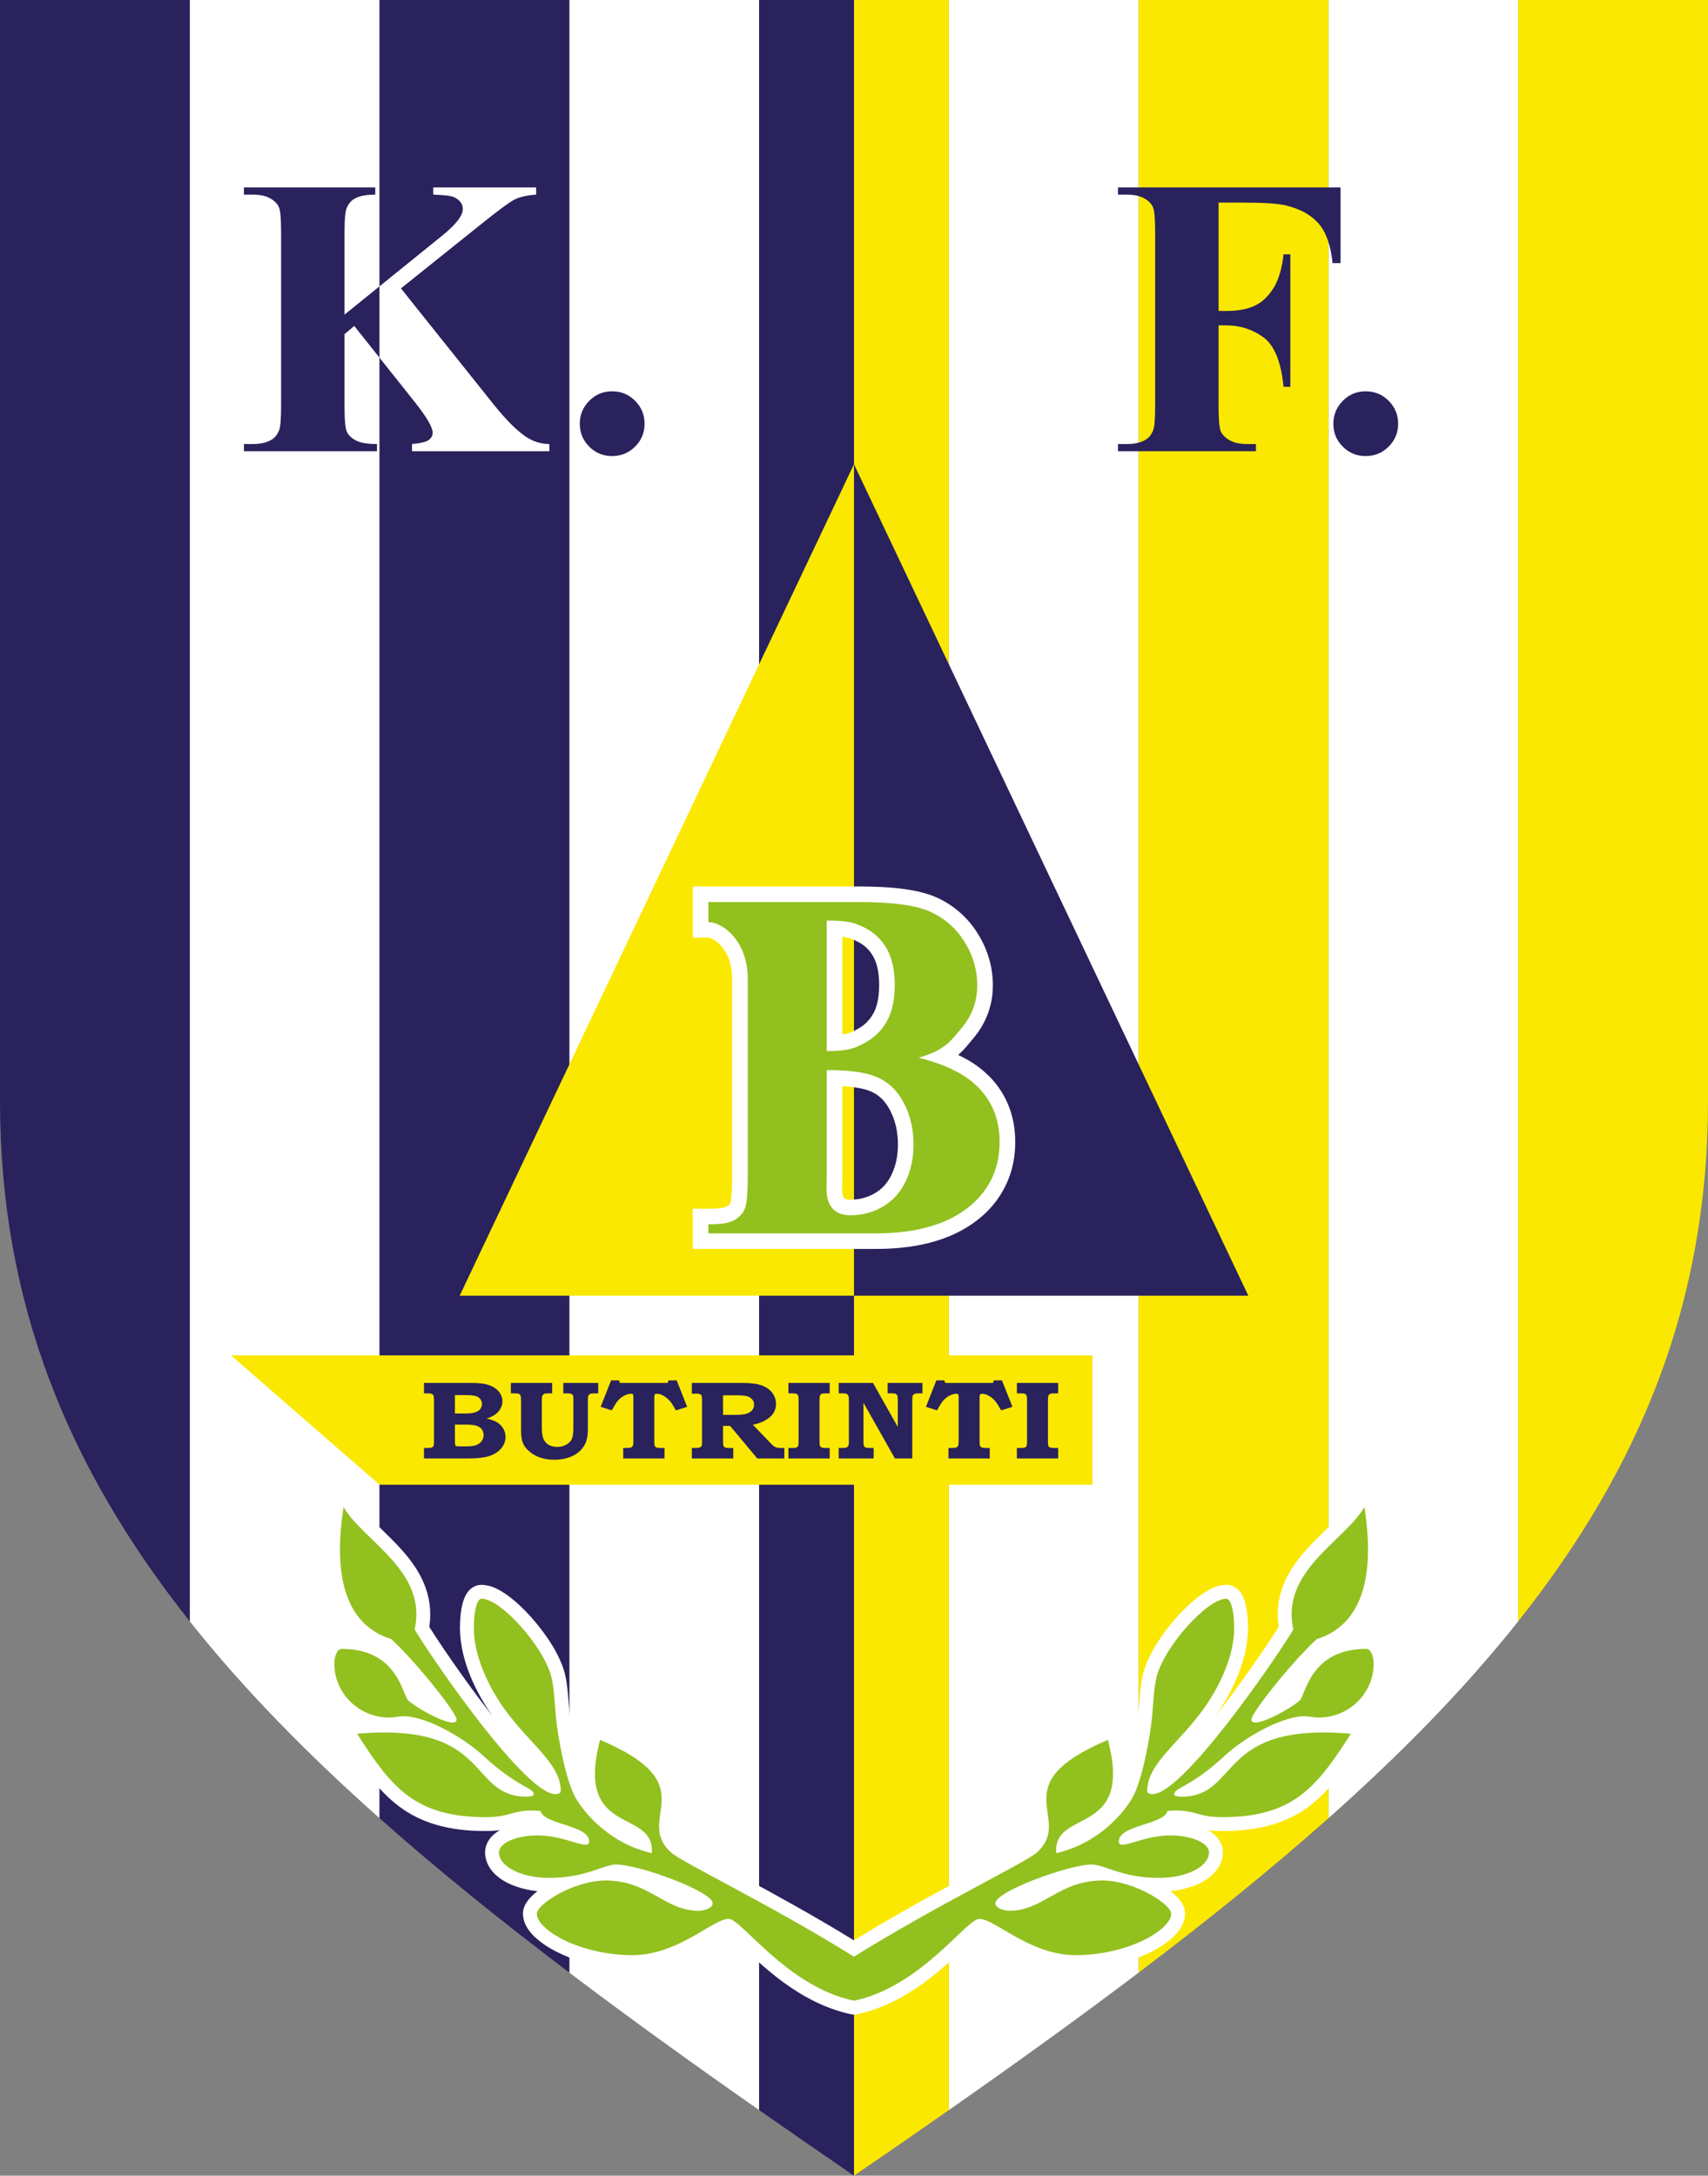
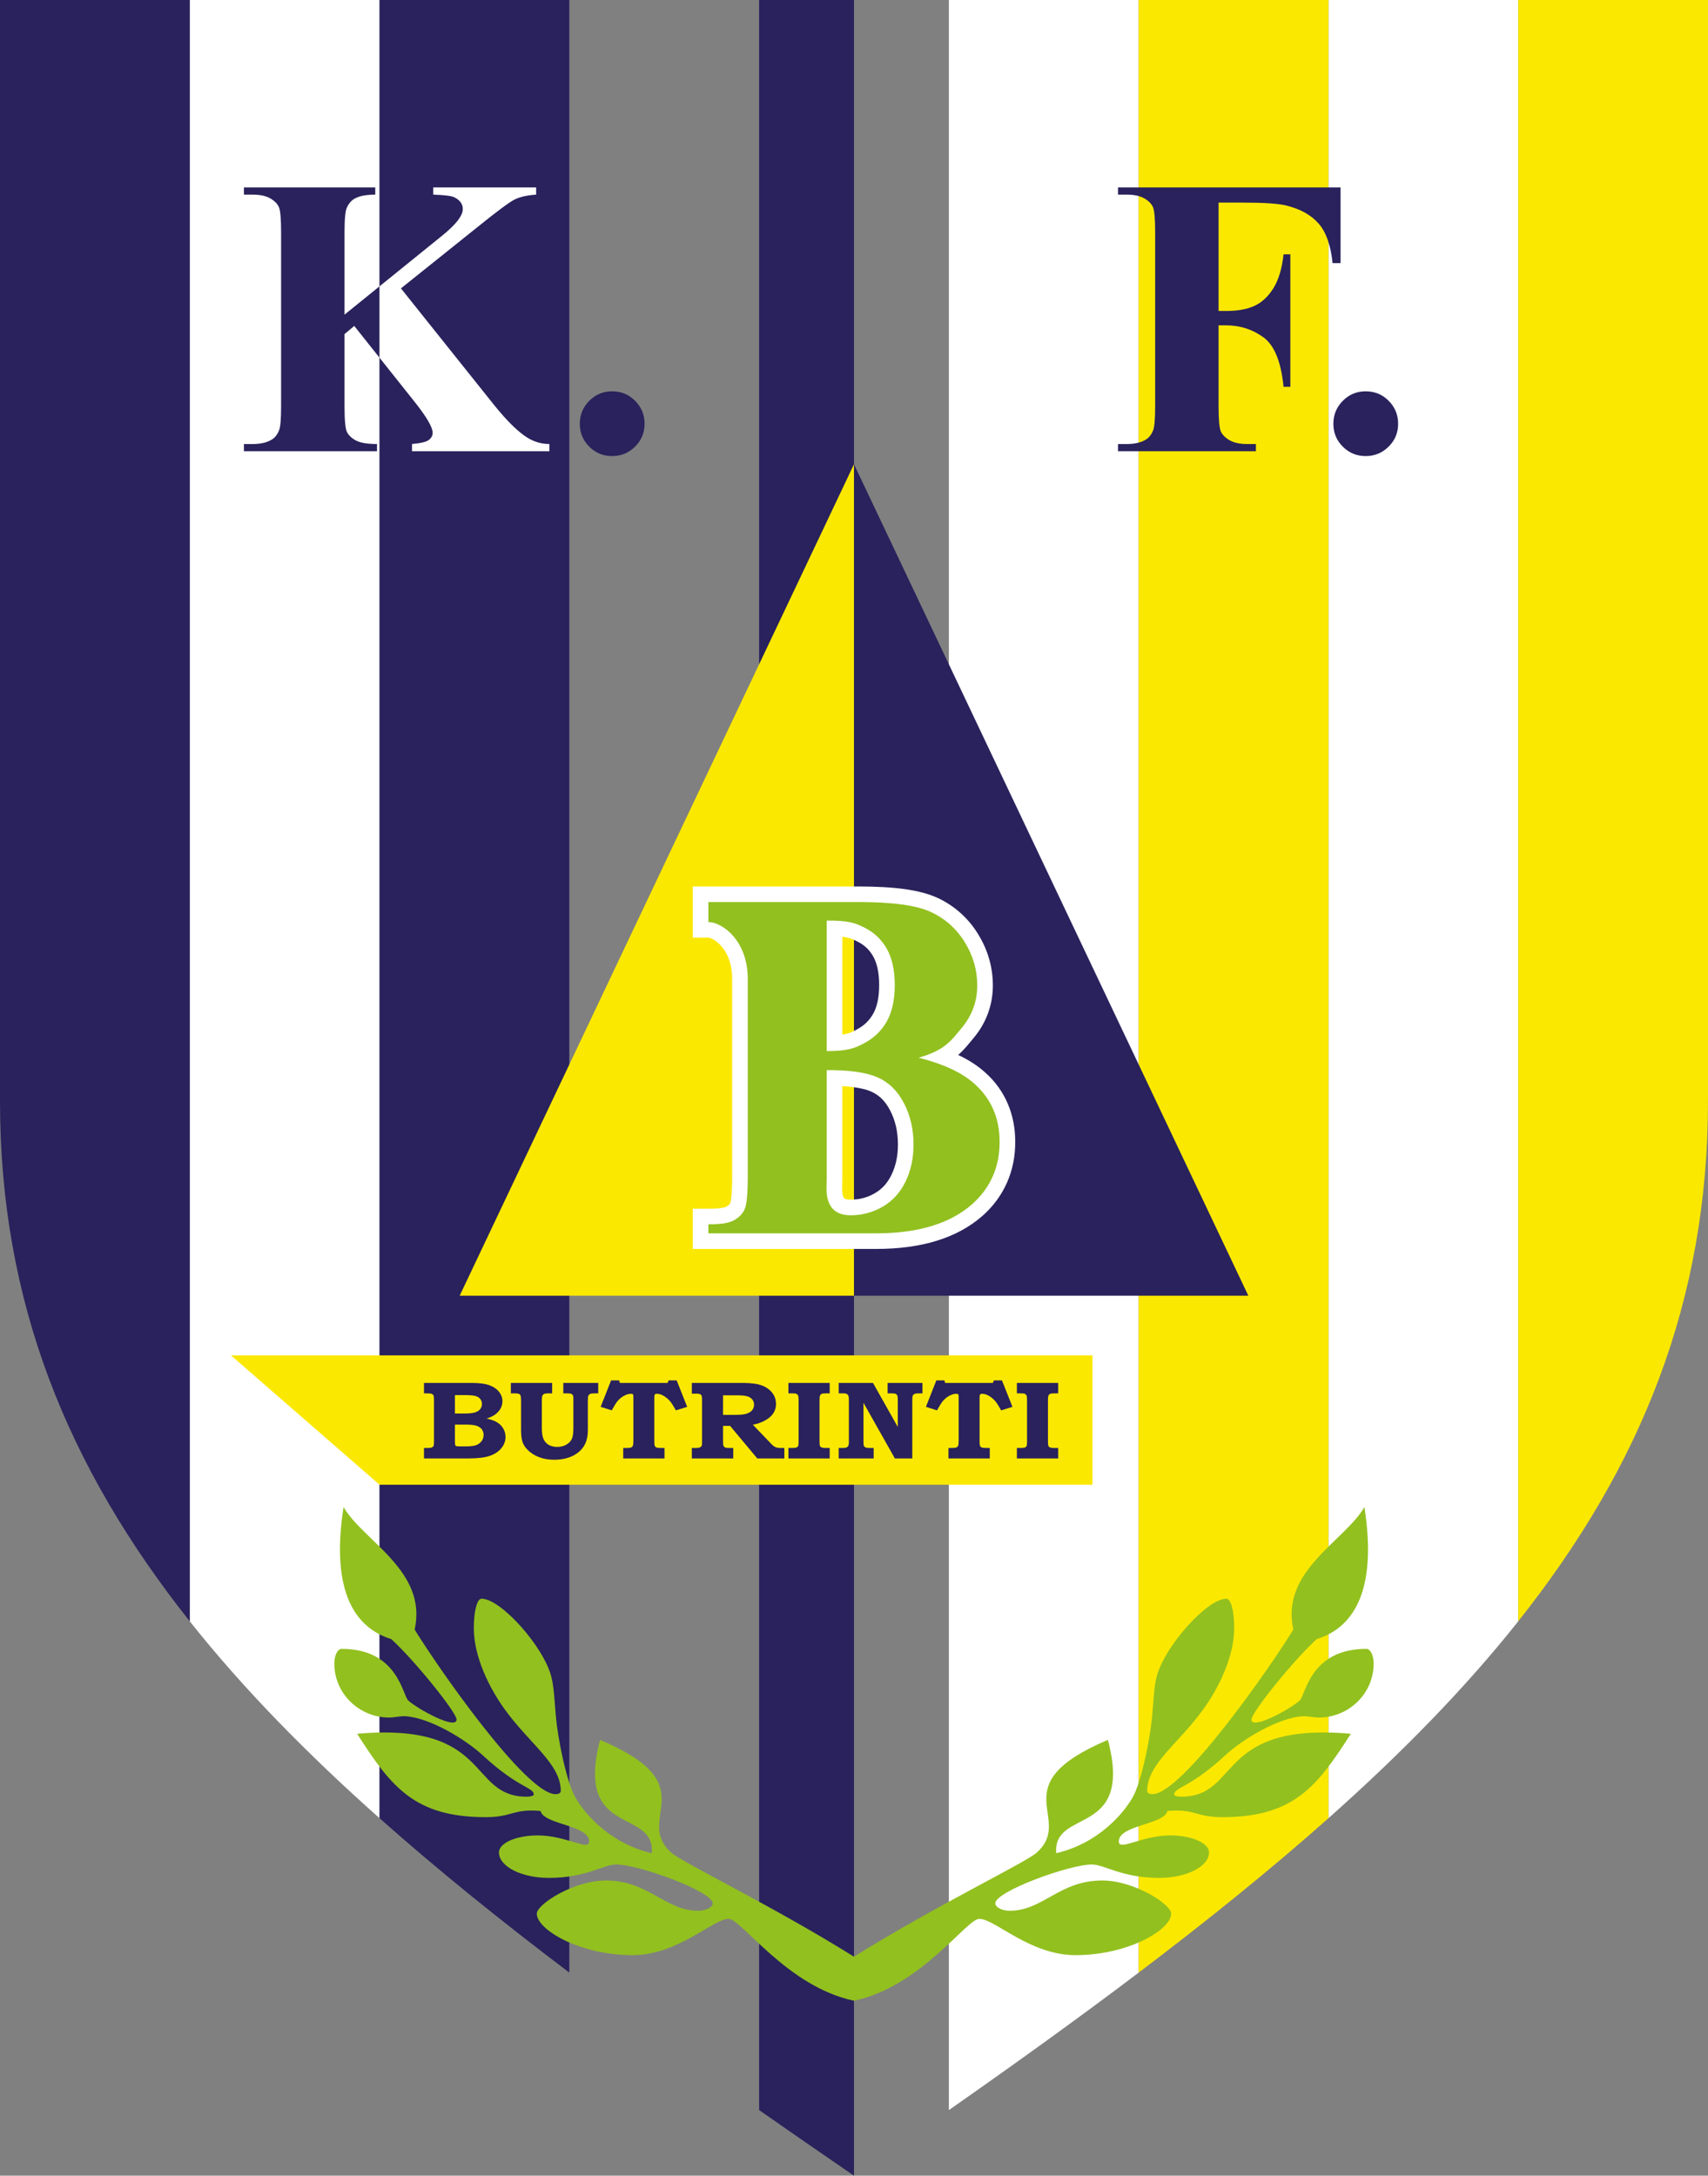
<svg xmlns="http://www.w3.org/2000/svg" width="455pt" height="579.59pt" viewBox="0 0 455 579.59" version="1.1">
  <rect x="0" y="0" width="455" height="579.59" fill="#808080" stroke="none" />
  <defs>
    <clipPath id="clip1">
-       <path d="M 227 0 L 253 0 L 253 579.59 L 227 579.59 Z M 227 0 " />
-     </clipPath>
+       </clipPath>
    <clipPath id="clip2">
      <path d="M 202 0 L 228 0 L 228 579.59 L 202 579.59 Z M 202 0 " />
    </clipPath>
  </defs>
  <g id="surface1">
    <path style=" stroke:none;fill-rule:nonzero;fill:rgb(100%,100%,100%);fill-opacity:1;" d="M 50.555 -0.004 L 50.555 431.91 C 64.691 449.727 81.621 467.031 101.109 484.359 L 101.109 -0.004 " />
-     <path style=" stroke:none;fill-rule:nonzero;fill:rgb(100%,100%,100%);fill-opacity:1;" d="M 151.664 -0.004 L 151.664 525.492 C 167.453 537.445 184.324 549.594 202.223 562.109 L 202.223 -0.004 " />
    <path style=" stroke:none;fill-rule:nonzero;fill:rgb(100%,100%,100%);fill-opacity:1;" d="M 252.773 -0.004 L 252.773 562.109 C 270.672 549.594 287.543 537.445 303.332 525.492 L 303.332 -0.004 " />
    <path style=" stroke:none;fill-rule:nonzero;fill:rgb(100%,100%,100%);fill-opacity:1;" d="M 353.887 -0.004 L 353.887 484.359 C 373.375 467.031 390.305 449.727 404.445 431.91 L 404.445 -0.004 " />
    <path style=" stroke:none;fill-rule:nonzero;fill:rgb(16.1%,13.3%,36.099%);fill-opacity:1;" d="M 0 -0.004 L 0 293.289 C 0 346.629 17.793 390.633 50.555 431.91 L 50.555 -0.004 " />
    <path style=" stroke:none;fill-rule:nonzero;fill:rgb(16.1%,13.3%,36.099%);fill-opacity:1;" d="M 101.109 -0.004 L 101.109 484.359 C 116.418 497.969 133.305 511.594 151.664 525.492 L 151.664 -0.004 " />
    <path style=" stroke:none;fill-rule:nonzero;fill:rgb(98.399%,90.999%,0%);fill-opacity:1;" d="M 303.332 -0.004 L 303.332 525.492 C 321.691 511.594 338.578 497.969 353.887 484.359 L 353.887 -0.004 " />
    <path style=" stroke:none;fill-rule:nonzero;fill:rgb(98.399%,90.999%,0%);fill-opacity:1;" d="M 404.441 431.91 C 437.203 390.633 454.996 346.629 454.996 293.289 L 454.996 -0.004 L 404.441 -0.004 " />
    <g clip-path="url(#clip1)" clip-rule="nonzero">
      <path style=" stroke:none;fill-rule:nonzero;fill:rgb(98.399%,90.999%,0%);fill-opacity:1;" d="M 227.496 -0.004 L 227.496 579.59 C 236.137 573.672 244.559 567.852 252.773 562.109 L 252.773 -0.004 " />
    </g>
    <g clip-path="url(#clip2)" clip-rule="nonzero">
      <path style=" stroke:none;fill-rule:nonzero;fill:rgb(16.1%,13.3%,36.099%);fill-opacity:1;" d="M 202.223 -0.004 L 202.223 562.109 C 210.438 567.852 218.863 573.672 227.496 579.59 L 227.496 -0.004 " />
    </g>
    <path style=" stroke:none;fill-rule:nonzero;fill:rgb(16.1%,13.3%,36.099%);fill-opacity:1;" d="M 163.059 104.242 C 165.477 104.242 167.523 105.09 169.199 106.781 C 170.875 108.473 171.711 110.512 171.711 112.895 C 171.711 115.277 170.863 117.309 169.172 118.984 C 167.48 120.66 165.441 121.496 163.059 121.496 C 160.676 121.496 158.645 120.66 156.969 118.984 C 155.293 117.309 154.453 115.277 154.453 112.895 C 154.453 110.512 155.293 108.473 156.969 106.781 C 158.645 105.09 160.676 104.242 163.059 104.242 " />
    <path style=" stroke:none;fill-rule:nonzero;fill:rgb(16.1%,13.3%,36.099%);fill-opacity:1;" d="M 91.777 83.82 L 91.777 61.953 C 91.777 58.395 91.984 56.184 92.398 55.32 C 92.918 54.18 93.625 53.367 94.527 52.883 C 95.77 52.191 97.582 51.848 99.965 51.848 L 99.965 49.93 L 64.984 49.93 L 64.984 51.848 L 67.316 51.848 C 69.285 51.848 70.852 52.184 72.008 52.855 C 73.164 53.531 73.934 54.316 74.312 55.215 C 74.695 56.113 74.883 58.359 74.883 61.953 L 74.883 108.18 C 74.883 111.703 74.695 113.879 74.312 114.711 C 73.828 115.883 73.141 116.715 72.242 117.195 C 70.996 117.922 69.355 118.285 67.316 118.285 L 64.984 118.285 L 64.984 120.203 L 100.434 120.203 L 100.434 118.285 C 97.84 118.285 95.961 117.965 94.785 117.324 C 93.609 116.688 92.816 115.918 92.398 115.02 C 91.984 114.121 91.777 111.844 91.777 108.18 L 91.777 89.004 L 94.371 86.828 L 101.109 95.301 L 101.109 76.27 " />
    <path style=" stroke:none;fill-rule:nonzero;fill:rgb(100%,100%,100%);fill-opacity:1;" d="M 115.254 115.277 C 115.254 116.039 114.918 116.68 114.246 117.195 C 113.57 117.715 112.074 118.078 109.762 118.285 L 109.762 120.203 L 146.348 120.203 L 146.348 118.285 C 144.309 118.285 142.379 117.734 140.547 116.629 C 138.023 115.07 135.02 112.117 131.527 107.766 L 106.809 76.824 L 127.379 60.348 C 132.426 56.27 135.648 53.879 137.047 53.168 C 138.445 52.461 140.371 52.02 142.824 51.848 L 142.824 49.93 L 115.41 49.93 L 115.41 51.848 C 118.414 51.949 120.297 52.191 121.059 52.57 C 122.543 53.332 123.289 54.367 123.289 55.684 C 123.289 57.445 121.473 59.793 117.844 62.73 L 101.109 76.27 L 101.109 95.301 L 110.484 107.09 C 113.664 111.098 115.254 113.828 115.254 115.277 " />
    <path style=" stroke:none;fill-rule:nonzero;fill:rgb(16.1%,13.3%,36.099%);fill-opacity:1;" d="M 324.621 53.973 L 324.621 82.84 L 326.645 82.84 C 329.754 82.84 332.293 82.371 334.262 81.438 C 336.23 80.508 337.898 78.934 339.262 76.723 C 340.629 74.512 341.516 71.523 341.93 67.758 L 343.742 67.758 L 343.742 103.051 L 341.93 103.051 C 341.277 96.383 339.484 91.984 336.566 89.859 C 333.645 87.734 330.34 86.672 326.645 86.672 L 324.621 86.672 L 324.621 108.18 C 324.621 111.773 324.82 114.02 325.219 114.918 C 325.617 115.816 326.391 116.602 327.551 117.273 C 328.707 117.949 330.273 118.285 332.242 118.285 L 334.57 118.285 L 334.57 120.203 L 297.828 120.203 L 297.828 118.285 L 300.16 118.285 C 302.199 118.285 303.84 117.922 305.086 117.195 C 305.98 116.715 306.672 115.887 307.156 114.711 C 307.539 113.879 307.727 111.703 307.727 108.18 L 307.727 61.953 C 307.727 58.359 307.539 56.113 307.156 55.215 C 306.777 54.316 306.008 53.531 304.852 52.859 C 303.691 52.184 302.133 51.848 300.16 51.848 L 297.828 51.848 L 297.828 49.93 L 357.113 49.93 L 357.113 70.09 L 354.992 70.09 C 354.508 65.355 353.27 61.848 351.285 59.57 C 349.301 57.289 346.422 55.684 342.656 54.75 C 340.586 54.23 336.75 53.973 331.152 53.973 " />
    <path style=" stroke:none;fill-rule:nonzero;fill:rgb(16.1%,13.3%,36.099%);fill-opacity:1;" d="M 363.801 104.242 C 366.219 104.242 368.266 105.09 369.945 106.781 C 371.617 108.473 372.453 110.512 372.453 112.895 C 372.453 115.277 371.609 117.309 369.918 118.984 C 368.227 120.66 366.184 121.496 363.801 121.496 C 361.418 121.496 359.387 120.66 357.711 118.984 C 356.035 117.309 355.199 115.277 355.199 112.895 C 355.199 110.512 356.035 108.473 357.711 106.781 C 359.387 105.09 361.418 104.242 363.801 104.242 " />
    <path style=" stroke:none;fill-rule:nonzero;fill:rgb(98.399%,90.999%,0%);fill-opacity:1;" d="M 291.023 361.062 L 61.527 361.062 L 101.109 395.52 L 291.023 395.52 Z M 291.023 361.062 " />
    <path style=" stroke:none;fill-rule:nonzero;fill:rgb(16.1%,13.3%,36.099%);fill-opacity:1;" d="M 121.184 379.504 L 121.184 383.859 C 121.195 384.473 121.223 384.836 121.266 384.941 C 121.316 385.074 121.406 385.168 121.527 385.223 C 121.652 385.273 121.988 385.301 122.535 385.301 L 124.18 385.301 C 125.137 385.301 125.93 385.223 126.559 385.062 C 127.188 384.902 127.723 384.574 128.16 384.074 C 128.602 383.574 128.824 382.973 128.824 382.273 C 128.824 381.676 128.664 381.172 128.355 380.758 C 128.043 380.348 127.574 380.031 126.953 379.82 C 126.328 379.609 125.379 379.504 124.102 379.504 Z M 121.184 376.547 L 123.652 376.547 C 124.945 376.547 125.902 376.453 126.52 376.262 C 127.141 376.066 127.605 375.777 127.918 375.387 C 128.23 374.996 128.387 374.547 128.387 374.039 C 128.387 373.508 128.238 373.059 127.941 372.684 C 127.645 372.309 127.219 372.043 126.66 371.883 C 126.098 371.723 125.098 371.645 123.652 371.645 L 121.184 371.645 Z M 112.945 371.184 L 112.945 368.402 L 125.742 368.402 C 127.703 368.402 129.238 368.605 130.359 369.012 C 131.477 369.422 132.34 370.008 132.941 370.773 C 133.543 371.535 133.844 372.375 133.844 373.289 C 133.844 373.949 133.684 374.582 133.367 375.18 C 133.047 375.773 132.59 376.301 131.988 376.758 C 131.391 377.215 130.598 377.594 129.617 377.891 C 130.672 378.129 131.477 378.395 132.039 378.68 C 132.844 379.086 133.484 379.648 133.957 380.379 C 134.434 381.102 134.668 381.91 134.668 382.805 C 134.668 383.871 134.309 384.855 133.59 385.754 C 132.867 386.652 131.848 387.34 130.531 387.812 C 129.215 388.277 127.285 388.516 124.75 388.516 L 112.945 388.516 L 112.945 385.734 L 113.836 385.734 C 114.426 385.734 114.828 385.688 115.035 385.598 C 115.246 385.504 115.395 385.375 115.48 385.207 C 115.566 385.039 115.609 384.66 115.609 384.074 L 115.609 372.855 C 115.609 372.258 115.566 371.883 115.48 371.715 C 115.395 371.551 115.246 371.422 115.035 371.328 C 114.828 371.23 114.426 371.184 113.836 371.184 " />
    <path style=" stroke:none;fill-rule:nonzero;fill:rgb(16.1%,13.3%,36.099%);fill-opacity:1;" d="M 136.09 368.402 L 147.09 368.402 L 147.09 371.184 L 146.008 371.184 C 145.512 371.184 145.16 371.234 144.949 371.34 C 144.738 371.449 144.586 371.598 144.488 371.797 C 144.391 371.992 144.344 372.395 144.344 373 L 144.344 380.324 C 144.344 381.691 144.496 382.711 144.805 383.383 C 145.113 384.055 145.574 384.566 146.195 384.918 C 146.816 385.27 147.57 385.445 148.453 385.445 C 149.34 385.445 150.125 385.254 150.816 384.867 C 151.508 384.484 152 383.992 152.297 383.402 C 152.594 382.812 152.742 381.836 152.742 380.469 L 152.742 372.395 C 152.742 372.055 152.695 371.816 152.598 371.676 C 152.469 371.48 152.297 371.348 152.078 371.27 C 151.93 371.211 151.547 371.184 150.934 371.184 L 150.062 371.184 L 150.062 368.402 L 159.363 368.402 L 159.363 371.184 L 158.637 371.184 C 157.914 371.184 157.469 371.219 157.297 371.297 C 157.039 371.41 156.852 371.582 156.73 371.801 C 156.645 371.949 156.602 372.344 156.602 373 L 156.602 380.93 C 156.602 382.391 156.363 383.617 155.891 384.609 C 155.234 385.953 154.188 387.004 152.75 387.746 C 151.312 388.488 149.609 388.863 147.637 388.863 C 146.25 388.863 145.008 388.672 143.906 388.293 C 142.809 387.91 141.848 387.371 141.023 386.664 C 140.199 385.957 139.625 385.207 139.297 384.422 C 138.969 383.633 138.805 382.469 138.805 380.93 L 138.805 373.156 C 138.805 372.445 138.762 371.988 138.672 371.781 C 138.59 371.574 138.449 371.422 138.254 371.328 C 138.062 371.23 137.684 371.184 137.121 371.184 L 136.09 371.184 " />
    <path style=" stroke:none;fill-rule:nonzero;fill:rgb(16.1%,13.3%,36.099%);fill-opacity:1;" d="M 162.789 367.723 L 164.922 367.723 L 165.145 368.402 L 177.84 368.402 L 178.113 367.723 L 180.262 367.723 L 183.059 374.773 L 180.055 375.711 C 179.387 374.535 178.906 373.773 178.613 373.418 C 178.043 372.719 177.387 372.164 176.645 371.762 C 176.086 371.453 175.531 371.297 174.98 371.297 C 174.723 371.297 174.547 371.355 174.449 371.465 C 174.352 371.574 174.305 371.824 174.305 372.223 L 174.305 383.785 C 174.305 384.469 174.328 384.895 174.383 385.07 C 174.438 385.242 174.531 385.379 174.66 385.48 C 174.789 385.582 174.969 385.648 175.195 385.684 C 175.426 385.719 176.031 385.734 177.016 385.734 L 177.016 388.516 L 166.02 388.516 L 166.02 385.734 L 166.684 385.734 C 167.422 385.734 167.891 385.691 168.098 385.609 C 168.305 385.527 168.461 385.387 168.566 385.18 C 168.676 384.969 168.73 384.539 168.73 383.887 L 168.73 372.062 C 168.73 371.727 168.688 371.516 168.602 371.43 C 168.516 371.34 168.332 371.297 168.055 371.297 C 167.492 371.297 166.867 371.488 166.18 371.859 C 165.488 372.234 164.879 372.766 164.34 373.449 C 164.121 373.715 163.664 374.469 162.965 375.711 L 160.012 374.773 " />
    <path style=" stroke:none;fill-rule:nonzero;fill:rgb(16.1%,13.3%,36.099%);fill-opacity:1;" d="M 192.617 371.703 L 192.617 376.906 L 195.961 376.906 C 197.273 376.906 198.258 376.801 198.91 376.586 C 199.562 376.367 200.051 376.059 200.379 375.652 C 200.707 375.25 200.871 374.762 200.871 374.184 C 200.871 373.652 200.719 373.199 200.41 372.82 C 200.105 372.441 199.668 372.156 199.102 371.977 C 198.539 371.793 197.613 371.703 196.336 371.703 Z M 184.301 368.402 L 198.199 368.402 C 199.094 368.402 200.074 368.473 201.137 368.617 C 202.195 368.762 203.156 369.078 204.012 369.566 C 204.867 370.059 205.531 370.676 206.008 371.43 C 206.48 372.18 206.719 373.023 206.719 373.965 C 206.719 375.496 206.105 376.73 204.887 377.68 C 203.664 378.625 202.219 379.242 200.547 379.531 L 205.184 384.348 L 205.379 384.566 C 205.68 384.891 205.953 385.133 206.203 385.293 C 206.449 385.453 206.695 385.566 206.945 385.633 C 207.191 385.699 207.535 385.734 207.977 385.734 L 208.945 385.734 L 208.945 388.516 L 201.727 388.516 L 194.492 379.848 L 192.617 379.848 L 192.617 383.859 C 192.617 384.551 192.66 384.988 192.746 385.18 C 192.836 385.367 192.973 385.504 193.16 385.598 C 193.348 385.688 193.727 385.734 194.297 385.734 L 195.332 385.734 L 195.332 388.516 L 184.301 388.516 L 184.301 385.734 L 185.309 385.734 C 185.84 385.734 186.215 385.684 186.438 385.582 C 186.66 385.48 186.824 385.328 186.934 385.129 C 186.988 385.012 187.016 384.652 187.016 384.047 L 187.016 372.727 C 187.016 372.285 186.973 371.969 186.891 371.781 C 186.812 371.594 186.68 371.473 186.492 371.41 C 186.234 371.309 185.938 371.254 185.602 371.254 L 185.145 371.27 L 184.301 371.27 " />
    <path style=" stroke:none;fill-rule:nonzero;fill:rgb(16.1%,13.3%,36.099%);fill-opacity:1;" d="M 210.027 368.402 L 221.027 368.402 L 221.027 371.184 L 220.027 371.184 C 219.445 371.184 219.059 371.227 218.871 371.32 C 218.684 371.41 218.543 371.555 218.453 371.754 C 218.359 371.949 218.316 372.328 218.316 372.887 L 218.316 384.016 C 218.316 384.621 218.352 385.012 218.43 385.184 C 218.504 385.359 218.633 385.484 218.816 385.559 C 219.043 385.676 219.383 385.734 219.832 385.734 L 221.027 385.734 L 221.027 388.516 L 210.027 388.516 L 210.027 385.734 L 210.922 385.734 C 211.562 385.734 211.98 385.691 212.176 385.609 C 212.367 385.527 212.512 385.402 212.605 385.223 C 212.695 385.043 212.742 384.688 212.742 384.16 L 212.742 372.984 C 212.742 372.359 212.695 371.949 212.605 371.754 C 212.512 371.555 212.359 371.406 212.141 371.297 C 211.988 371.219 211.621 371.184 211.035 371.184 L 210.027 371.184 " />
    <path style=" stroke:none;fill-rule:nonzero;fill:rgb(16.1%,13.3%,36.099%);fill-opacity:1;" d="M 223.418 368.402 L 232.559 368.402 L 239.168 380.137 L 239.168 372.957 C 239.168 372.344 239.129 371.957 239.051 371.801 C 238.945 371.57 238.797 371.41 238.617 371.32 C 238.434 371.227 238.078 371.184 237.551 371.184 L 236.453 371.184 L 236.453 368.402 L 245.738 368.402 L 245.738 371.184 L 244.715 371.184 C 244.199 371.184 243.832 371.234 243.613 371.34 C 243.395 371.449 243.238 371.594 243.156 371.773 C 243.066 371.957 243.027 372.352 243.027 372.957 L 243.027 388.516 L 238.391 388.516 L 230.023 373.691 L 230.023 384.062 C 230.023 384.656 230.062 385.035 230.145 385.199 C 230.227 385.363 230.371 385.492 230.578 385.59 C 230.789 385.684 231.148 385.734 231.664 385.734 L 232.738 385.734 L 232.738 388.516 L 223.418 388.516 L 223.418 385.734 L 224.383 385.734 C 224.918 385.734 225.285 385.691 225.48 385.609 C 225.68 385.527 225.84 385.387 225.953 385.184 C 226.07 384.984 226.133 384.68 226.133 384.277 L 226.133 372.738 C 226.133 372.301 226.078 371.977 225.969 371.766 C 225.863 371.559 225.719 371.41 225.539 371.32 C 225.355 371.227 225.051 371.184 224.621 371.184 L 223.418 371.184 " />
    <path style=" stroke:none;fill-rule:nonzero;fill:rgb(16.1%,13.3%,36.099%);fill-opacity:1;" d="M 249.438 367.723 L 251.57 367.723 L 251.797 368.402 L 264.492 368.402 L 264.766 367.723 L 266.914 367.723 L 269.711 374.773 L 266.703 375.711 C 266.039 374.535 265.555 373.773 265.266 373.418 C 264.695 372.719 264.039 372.164 263.297 371.762 C 262.734 371.453 262.18 371.297 261.633 371.297 C 261.375 371.297 261.195 371.355 261.098 371.465 C 261.004 371.574 260.953 371.824 260.953 372.223 L 260.953 383.785 C 260.953 384.469 260.98 384.895 261.035 385.07 C 261.09 385.242 261.18 385.379 261.309 385.48 C 261.441 385.582 261.621 385.648 261.844 385.684 C 262.074 385.719 262.68 385.734 263.668 385.734 L 263.668 388.516 L 252.668 388.516 L 252.668 385.734 L 253.336 385.734 C 254.07 385.734 254.543 385.691 254.746 385.609 C 254.953 385.527 255.109 385.387 255.219 385.18 C 255.328 384.969 255.383 384.539 255.383 383.887 L 255.383 372.062 C 255.383 371.727 255.34 371.516 255.254 371.43 C 255.164 371.34 254.98 371.297 254.703 371.297 C 254.145 371.297 253.52 371.488 252.828 371.859 C 252.141 372.234 251.527 372.766 250.988 373.449 C 250.773 373.715 250.316 374.469 249.613 375.711 L 246.66 374.773 " />
    <path style=" stroke:none;fill-rule:nonzero;fill:rgb(16.1%,13.3%,36.099%);fill-opacity:1;" d="M 270.887 368.402 L 281.887 368.402 L 281.887 371.184 L 280.887 371.184 C 280.305 371.184 279.918 371.227 279.73 371.32 C 279.539 371.41 279.402 371.555 279.309 371.754 C 279.219 371.949 279.172 372.328 279.172 372.887 L 279.172 384.016 C 279.172 384.621 279.211 385.012 279.285 385.184 C 279.359 385.359 279.488 385.484 279.672 385.559 C 279.898 385.676 280.238 385.734 280.688 385.734 L 281.887 385.734 L 281.887 388.516 L 270.887 388.516 L 270.887 385.734 L 271.781 385.734 C 272.418 385.734 272.836 385.691 273.031 385.609 C 273.227 385.527 273.367 385.402 273.461 385.223 C 273.555 385.043 273.598 384.688 273.598 384.16 L 273.598 372.984 C 273.598 372.359 273.555 371.949 273.461 371.754 C 273.367 371.555 273.215 371.406 273 371.297 C 272.848 371.219 272.48 371.184 271.895 371.184 L 270.887 371.184 " />
    <path style=" stroke:none;fill-rule:nonzero;fill:rgb(98.399%,90.999%,0%);fill-opacity:1;" d="M 122.453 345.168 L 227.496 345.168 L 227.496 123.668 " />
    <path style=" stroke:none;fill-rule:nonzero;fill:rgb(16.1%,13.3%,36.099%);fill-opacity:1;" d="M 227.496 123.668 L 227.496 345.168 L 332.547 345.168 " />
-     <path style=" stroke:none;fill-rule:nonzero;fill:rgb(100%,100%,100%);fill-opacity:1;" d="M 369.625 443.148 C 369.617 441.582 369.336 440.109 368.664 438.746 C 368.32 438.059 367.859 437.359 367.133 436.734 C 366.402 436.109 365.297 435.555 364.004 435.551 C 364.004 435.555 364 435.551 363.992 435.551 C 363.984 435.551 363.965 435.551 363.938 435.551 L 363.711 435.551 C 362.293 435.551 360.961 435.66 359.707 435.863 C 361.105 434.648 362.387 433.199 363.488 431.5 C 366.469 426.938 368.117 420.773 368.117 412.75 C 368.117 409.195 367.797 405.266 367.117 400.906 C 366.875 399.359 365.688 398.133 364.152 397.844 C 363.926 397.801 363.695 397.777 363.473 397.777 C 362.168 397.777 360.941 398.465 360.277 399.621 C 358.508 402.805 353.777 406.766 349.301 411.426 C 344.867 416.086 340.395 422.023 340.379 430.012 C 340.379 431.105 340.465 432.23 340.645 433.375 C 337.496 438.375 330.715 448.312 323.777 457.172 C 327.871 451.336 332.402 442.73 332.469 433.699 C 332.461 431.152 332.238 428.957 331.754 427.109 C 331.496 426.184 331.191 425.309 330.602 424.41 C 330.305 423.961 329.898 423.461 329.273 423.016 C 328.648 422.562 327.742 422.188 326.734 422.188 L 326.727 422.188 C 326.719 422.184 326.703 422.18 326.66 422.188 C 323.934 422.281 321.879 423.531 319.766 425 C 316.594 427.305 313.383 430.656 310.609 434.316 C 307.863 437.996 305.566 441.891 304.562 445.695 C 303.684 449.176 303.617 452.816 303.23 457.027 C 302.992 459.656 302.312 463.898 301.414 467.855 C 301.051 469.512 300.621 471.156 300.188 472.609 L 300.188 472.504 C 300.184 469.648 299.719 466.387 298.711 462.547 C 298.438 461.512 297.727 460.645 296.766 460.172 C 296.254 459.922 295.695 459.793 295.137 459.793 C 294.648 459.793 294.156 459.887 293.699 460.086 C 286.441 463.168 281.887 466.105 278.957 469.332 C 276.051 472.465 275.031 476.051 275.035 479.027 C 275.035 479.094 275.031 479.172 275.039 479.262 C 275.074 482.332 275.73 484.781 275.723 486.426 C 275.723 486.469 275.723 486.52 275.727 486.586 C 275.617 488.27 275.582 488.941 273.688 490.793 C 273.66 490.824 273.016 491.289 272.195 491.773 C 268.969 493.738 262.016 497.379 253.59 501.957 C 245.719 506.23 236.496 511.359 227.496 516.902 C 217.117 510.512 206.445 504.668 197.887 500.051 C 193.34 497.598 189.391 495.492 186.426 493.852 C 184.945 493.031 183.711 492.332 182.801 491.777 C 182.355 491.512 181.973 491.262 181.703 491.082 C 181.57 490.988 181.461 490.914 181.391 490.863 C 181.355 490.836 181.328 490.812 181.316 490.805 L 181.305 490.793 C 179.406 488.941 179.371 488.273 179.266 486.547 C 179.266 486.512 179.262 486.469 179.262 486.426 C 179.258 484.777 179.918 482.332 179.953 479.246 C 179.953 479.172 179.953 479.098 179.953 479.027 C 179.953 476.051 178.938 472.465 176.035 469.324 C 173.105 466.102 168.551 463.168 161.293 460.086 C 160.836 459.891 160.344 459.793 159.855 459.793 C 159.297 459.793 158.734 459.918 158.223 460.176 C 157.266 460.645 156.555 461.512 156.281 462.547 C 155.273 466.387 154.805 469.648 154.805 472.508 L 154.805 472.598 C 154.371 471.152 153.941 469.512 153.574 467.859 C 152.68 463.898 151.996 459.656 151.766 457.031 C 151.371 452.816 151.312 449.176 150.438 445.695 C 149.078 440.656 145.484 435.316 141.484 430.789 C 139.469 428.539 137.352 426.539 135.238 425.004 C 133.113 423.523 131.047 422.27 128.309 422.188 C 128.312 422.188 128.289 422.188 128.258 422.188 C 127.25 422.188 126.344 422.562 125.715 423.016 C 124.648 423.805 124.191 424.676 123.84 425.406 C 122.859 427.668 122.559 430.34 122.527 433.691 C 122.59 442.758 127.145 451.387 131.25 457.219 C 130.203 455.883 129.16 454.523 128.141 453.164 C 122.344 445.473 117.027 437.625 114.352 433.371 C 114.523 432.262 114.609 431.176 114.609 430.109 L 114.613 430.105 L 114.613 430.016 C 114.598 422.023 110.125 416.086 105.695 411.426 C 101.211 406.766 96.484 402.805 94.723 399.629 C 94.047 398.469 92.82 397.777 91.523 397.777 C 91.297 397.777 91.066 397.797 90.84 397.844 C 89.309 398.133 88.117 399.359 87.875 400.902 C 87.191 405.27 86.871 409.199 86.871 412.75 C 86.871 420.773 88.523 426.938 91.504 431.5 C 92.609 433.207 93.895 434.656 95.301 435.879 C 93.992 435.664 92.598 435.551 91.113 435.551 C 91.09 435.551 91.059 435.551 91.012 435.551 L 90.996 435.551 C 89.699 435.551 88.586 436.105 87.859 436.742 C 86.781 437.68 86.258 438.75 85.898 439.785 C 85.539 440.848 85.367 441.973 85.367 443.152 C 85.375 449.594 88.773 455.199 93.867 458.398 C 92.984 458.723 92.25 459.371 91.824 460.238 C 91.57 460.754 91.445 461.312 91.445 461.863 C 91.445 462.559 91.641 463.246 92.027 463.855 C 96.594 470.98 100.609 476.938 106.367 481.254 C 112.102 485.559 119.387 487.77 129.258 487.766 C 129.32 487.766 129.371 487.766 129.414 487.766 C 129.477 487.766 129.52 487.766 129.551 487.766 C 130.922 487.766 132.113 487.676 133.16 487.539 C 132.41 487.973 131.707 488.488 131.074 489.137 C 130.094 490.137 129.23 491.648 129.227 493.449 C 129.227 493.449 129.227 493.465 129.227 493.496 C 129.23 495.426 130.031 497.164 131.125 498.465 C 132.777 500.43 135.031 501.695 137.582 502.586 C 139.301 503.176 141.176 503.586 143.172 503.793 C 142.836 504.055 142.52 504.316 142.215 504.586 C 141.539 505.195 140.93 505.832 140.406 506.582 C 139.918 507.316 139.34 508.285 139.309 509.777 C 139.387 512.527 140.844 514.395 142.441 515.973 C 144.957 518.355 148.566 520.379 153.023 521.949 C 157.477 523.5 162.77 524.523 168.5 524.527 C 175.582 524.516 181.539 521.75 186.102 519.23 C 188.383 517.965 190.348 516.734 191.848 515.906 C 192.594 515.496 193.23 515.184 193.656 515.016 L 193.703 514.996 C 194.34 515.484 195.539 516.512 196.84 517.773 C 202.68 523.23 212.785 533.602 226.734 536.59 C 226.984 536.645 227.238 536.672 227.492 536.672 C 227.746 536.672 228.004 536.645 228.258 536.59 C 238.195 534.48 246.141 528.586 252.031 523.441 C 254.973 520.863 257.418 518.434 259.238 516.758 C 260.09 515.973 260.816 515.344 261.285 515 C 261.793 515.199 262.633 515.594 263.57 516.145 C 268.266 518.742 276.211 524.484 286.492 524.527 C 294.137 524.523 300.992 522.711 306.133 520.238 C 308.711 518.984 310.871 517.574 312.547 515.98 C 314.148 514.395 315.609 512.527 315.684 509.805 C 315.652 508.285 315.078 507.316 314.594 506.59 C 313.848 505.566 312.922 504.648 311.832 503.793 C 314.816 503.48 317.543 502.727 319.852 501.559 C 321.391 500.766 322.773 499.781 323.871 498.465 C 324.941 497.184 325.738 495.477 325.762 493.578 L 325.766 493.57 L 325.766 493.449 C 325.762 491.645 324.898 490.133 323.914 489.133 C 323.281 488.496 322.59 487.973 321.844 487.539 C 322.887 487.68 324.074 487.766 325.438 487.766 C 325.492 487.766 325.52 487.766 325.535 487.766 C 325.621 487.766 325.68 487.766 325.73 487.766 C 335.605 487.77 342.887 485.555 348.629 481.254 C 354.387 476.938 358.398 470.98 362.969 463.855 C 363.352 463.25 363.547 462.559 363.547 461.867 C 363.547 461.312 363.422 460.754 363.168 460.238 C 362.742 459.371 362.008 458.723 361.129 458.402 C 366.223 455.199 369.621 449.594 369.625 443.152 L 369.164 443.152 " />
    <path style=" stroke:none;fill-rule:nonzero;fill:rgb(57.3%,75.299%,12.199%);fill-opacity:1;" d="M 326.281 467.707 C 331.109 463.227 340.594 457.562 347.059 457.184 C 348.25 457.113 350.145 457.547 351.258 457.547 C 359.371 457.547 365.934 451.113 365.934 443.156 C 365.934 440.996 365.062 439.246 363.984 439.246 C 348.965 439.246 347.816 451.586 346.211 453.023 C 343.57 455.391 333.367 460.941 333.367 458.062 C 333.367 456.25 344.43 442.406 350.781 436.633 C 359.879 433.84 367.105 424.742 363.469 401.473 C 358.203 410.559 341.051 418.469 344.535 434.102 C 338.887 443.391 314.961 477.953 307 477.953 C 306.363 477.953 305.613 477.742 305.613 477.086 C 305.613 469.852 313.918 464.586 320.633 455.223 C 324.52 449.809 328.777 441.508 328.777 433.695 C 328.777 429.098 327.887 425.883 326.711 425.883 C 321.551 425.883 310.203 438.613 308.137 446.621 C 307.398 449.465 307.297 453.027 306.906 457.363 C 306.387 463.109 304.121 474.617 301.711 478.836 C 299.305 483.051 292.613 491.066 281.371 493.672 C 280.43 481.461 302.027 489.695 295.141 463.488 C 266.445 475.633 286.422 484.344 276.164 493.535 C 273.176 496.207 249.23 507.668 227.496 521.25 C 205.766 507.668 181.816 496.207 178.832 493.535 C 168.578 484.344 188.551 475.633 159.855 463.488 C 152.969 489.695 174.566 481.461 173.629 493.672 C 162.383 491.066 155.691 483.051 153.285 478.836 C 150.875 474.617 148.605 463.109 148.09 457.363 C 147.699 453.027 147.598 449.465 146.859 446.621 C 144.789 438.613 133.445 425.883 128.281 425.883 C 127.105 425.883 126.219 429.098 126.219 433.695 C 126.219 441.508 130.477 449.809 134.359 455.223 C 141.078 464.586 149.383 469.852 149.383 477.086 C 149.383 477.742 148.633 477.953 147.996 477.953 C 140.039 477.953 116.109 443.391 110.461 434.102 C 113.945 418.469 96.793 410.559 91.523 401.473 C 87.891 424.742 95.117 433.84 104.219 436.633 C 110.566 442.406 121.633 456.25 121.633 458.062 C 121.633 460.941 111.426 455.391 108.785 453.023 C 107.18 451.586 106.031 439.246 91.008 439.246 C 89.934 439.246 89.062 440.996 89.062 443.156 C 89.062 451.113 95.625 457.547 103.738 457.547 C 104.855 457.547 106.746 457.113 107.938 457.184 C 114.402 457.562 123.883 463.227 128.719 467.707 C 137.98 476.281 142.199 476.141 142.199 478.043 C 142.199 478.367 141.363 478.625 140.324 478.625 C 124.496 478.625 131.148 458.68 95.141 461.867 C 104.199 476.059 110.477 484.078 129.43 484.078 C 136.539 484.078 136.699 481.754 143.996 482.434 C 144.895 486.117 156.953 486.137 156.953 490.555 C 156.953 493.227 150.824 488.938 143.25 488.938 C 137.539 488.938 132.922 490.961 132.922 493.469 C 132.922 497.219 138.875 500.258 146.234 500.258 C 156.133 500.258 160.773 496.691 164.141 496.691 C 170.262 496.691 189.852 503.895 189.852 507.016 C 189.852 508.191 187.82 509.012 186.043 509.012 C 177.09 509.012 172.863 500.949 161.355 500.949 C 152.891 500.949 143 507.258 143 509.793 C 143 514.047 154.406 520.836 168.504 520.836 C 180.668 520.836 189.965 511.168 194.098 511.168 C 197.539 511.168 209.648 529.227 227.496 532.98 C 245.348 529.227 257.457 511.168 260.898 511.168 C 265.031 511.168 274.324 520.836 286.492 520.836 C 300.59 520.836 311.996 514.047 311.996 509.793 C 311.996 507.258 302.105 500.949 293.641 500.949 C 282.133 500.949 277.906 509.012 268.953 509.012 C 267.176 509.012 265.145 508.191 265.145 507.016 C 265.145 503.895 284.734 496.691 290.855 496.691 C 294.223 496.691 298.863 500.258 308.762 500.258 C 316.117 500.258 322.074 497.219 322.074 493.469 C 322.074 490.961 317.453 488.938 311.746 488.938 C 304.172 488.938 298.039 493.227 298.039 490.555 C 298.039 486.137 310.102 486.117 311 482.434 C 318.293 481.754 318.453 484.078 325.566 484.078 C 344.52 484.078 350.797 476.059 359.855 461.867 C 323.848 458.68 330.496 478.625 314.672 478.625 C 313.637 478.625 312.797 478.367 312.797 478.043 C 312.797 476.141 317.016 476.281 326.281 467.707 " />
-     <path style=" stroke:none;fill-rule:nonzero;fill:rgb(100%,100%,100%);fill-opacity:1;" d="M 224.328 316.699 L 224.387 313.371 L 224.387 289.324 C 227.914 289.539 230.523 290.094 232.047 290.773 C 234.121 291.699 235.719 293.16 237.102 295.762 C 238.48 298.398 239.199 301.379 239.203 304.93 C 239.199 307.992 238.617 310.598 237.504 312.93 C 236.398 315.195 235.004 316.715 233.094 317.844 C 231.074 319.016 228.996 319.574 226.555 319.586 C 225.176 319.551 225.008 319.293 224.871 319.172 C 224.734 319.039 224.34 318.414 224.328 316.699 M 232.645 254.844 C 233.586 256.52 234.207 259 234.203 262.426 C 234.207 265.844 233.578 268.332 232.621 270.035 C 231.59 271.863 230.238 273.184 228.254 274.242 C 227.004 274.898 226.344 275.195 225.344 275.438 C 225.066 275.504 224.754 275.562 224.387 275.617 L 224.387 249.555 C 224.906 249.613 225.336 249.684 225.699 249.766 C 226.68 249.992 227.305 250.258 228.461 250.84 C 230.348 251.805 231.633 253.043 232.645 254.844 M 262.516 285.77 C 260.574 283.996 258.215 282.426 255.254 281.031 C 257.027 279.477 258.199 277.891 259.363 276.512 C 262.715 272.535 264.512 267.652 264.488 262.492 C 264.5 257.703 263.156 253.07 260.598 248.906 C 258.027 244.672 254.359 241.363 249.887 239.246 C 244.949 236.965 238.168 236.18 228.781 236.145 L 184.551 236.145 L 184.551 249.781 L 188.707 249.781 C 188.715 249.77 189.254 249.84 189.922 250.211 C 192.008 251.352 195.027 254.48 195.043 260.77 L 195.043 313.062 C 195.047 315.371 194.977 317.219 194.863 318.527 C 194.805 319.18 194.734 319.695 194.672 320.035 C 194.641 320.207 194.609 320.332 194.59 320.398 L 194.598 320.398 C 194.434 320.73 194.254 321 193.57 321.414 C 193.402 321.559 192.129 322.016 188.707 321.992 L 184.551 321.992 L 184.551 332.707 L 233.426 332.707 C 245.254 332.707 254.938 329.93 261.852 323.781 C 267.496 318.746 270.496 311.852 270.445 304.215 C 270.496 296.973 267.754 290.43 262.516 285.77 " />
+     <path style=" stroke:none;fill-rule:nonzero;fill:rgb(100%,100%,100%);fill-opacity:1;" d="M 224.328 316.699 L 224.387 313.371 L 224.387 289.324 C 227.914 289.539 230.523 290.094 232.047 290.773 C 234.121 291.699 235.719 293.16 237.102 295.762 C 238.48 298.398 239.199 301.379 239.203 304.93 C 239.199 307.992 238.617 310.598 237.504 312.93 C 236.398 315.195 235.004 316.715 233.094 317.844 C 231.074 319.016 228.996 319.574 226.555 319.586 C 225.176 319.551 225.008 319.293 224.871 319.172 C 224.734 319.039 224.34 318.414 224.328 316.699 M 232.645 254.844 C 233.586 256.52 234.207 259 234.203 262.426 C 234.207 265.844 233.578 268.332 232.621 270.035 C 231.59 271.863 230.238 273.184 228.254 274.242 C 227.004 274.898 226.344 275.195 225.344 275.438 C 225.066 275.504 224.754 275.562 224.387 275.617 L 224.387 249.555 C 224.906 249.613 225.336 249.684 225.699 249.766 C 226.68 249.992 227.305 250.258 228.461 250.84 C 230.348 251.805 231.633 253.043 232.645 254.844 M 262.516 285.77 C 260.574 283.996 258.215 282.426 255.254 281.031 C 257.027 279.477 258.199 277.891 259.363 276.512 C 262.715 272.535 264.512 267.652 264.488 262.492 C 264.5 257.703 263.156 253.07 260.598 248.906 C 258.027 244.672 254.359 241.363 249.887 239.246 C 244.949 236.965 238.168 236.18 228.781 236.145 L 184.551 236.145 L 184.551 249.781 L 188.707 249.781 C 188.715 249.77 189.254 249.84 189.922 250.211 C 192.008 251.352 195.027 254.48 195.043 260.77 L 195.043 313.062 C 195.047 315.371 194.977 317.219 194.863 318.527 C 194.805 319.18 194.734 319.695 194.672 320.035 C 194.641 320.207 194.609 320.332 194.59 320.398 C 194.434 320.73 194.254 321 193.57 321.414 C 193.402 321.559 192.129 322.016 188.707 321.992 L 184.551 321.992 L 184.551 332.707 L 233.426 332.707 C 245.254 332.707 254.938 329.93 261.852 323.781 C 267.496 318.746 270.496 311.852 270.445 304.215 C 270.496 296.973 267.754 290.43 262.516 285.77 " />
    <path style=" stroke:none;fill-rule:nonzero;fill:rgb(57.3%,75.299%,12.199%);fill-opacity:1;" d="M 220.234 280 C 225.773 280 227.559 279.305 230.191 277.918 C 232.824 276.527 234.844 274.578 236.25 272.062 C 237.652 269.543 238.359 266.332 238.359 262.426 C 238.359 258.523 237.664 255.32 236.277 252.824 C 234.895 250.332 232.91 248.434 230.336 247.133 C 227.762 245.828 225.93 245.199 220.234 245.242 Z M 220.234 285.078 L 220.234 313.391 L 220.176 316.645 C 220.176 318.984 220.711 320.758 221.785 321.949 C 222.859 323.145 224.449 323.738 226.555 323.738 C 229.676 323.738 232.559 322.969 235.191 321.426 C 237.824 319.887 239.844 317.652 241.25 314.727 C 242.656 311.797 243.359 308.531 243.359 304.926 C 243.359 300.809 242.5 297.109 240.781 293.832 C 239.062 290.555 236.703 288.266 233.699 286.965 C 230.691 285.664 226.203 285.035 220.234 285.078 M 244.73 281.758 C 252.258 283.711 256.691 286.074 259.734 288.852 C 264.105 292.801 266.289 297.922 266.289 304.215 C 266.289 310.852 263.891 316.344 259.094 320.684 C 253.199 325.93 244.629 328.555 233.391 328.555 L 188.707 328.555 L 188.707 326.148 C 192.375 326.148 194.348 325.766 195.656 325.008 C 196.965 324.25 197.883 323.262 198.406 322.047 C 198.934 320.832 199.199 317.84 199.199 313.066 L 199.199 260.773 C 199.199 250.469 192.336 245.629 188.707 245.629 L 188.707 240.297 L 228.781 240.297 C 237.871 240.297 244.316 241.199 248.102 243 C 251.883 244.801 254.871 247.488 257.055 251.07 C 259.242 254.648 260.336 258.457 260.336 262.492 C 260.336 266.746 258.949 270.531 256.18 273.852 C 253.406 277.168 251.715 279.805 244.73 281.758 " />
  </g>
</svg>